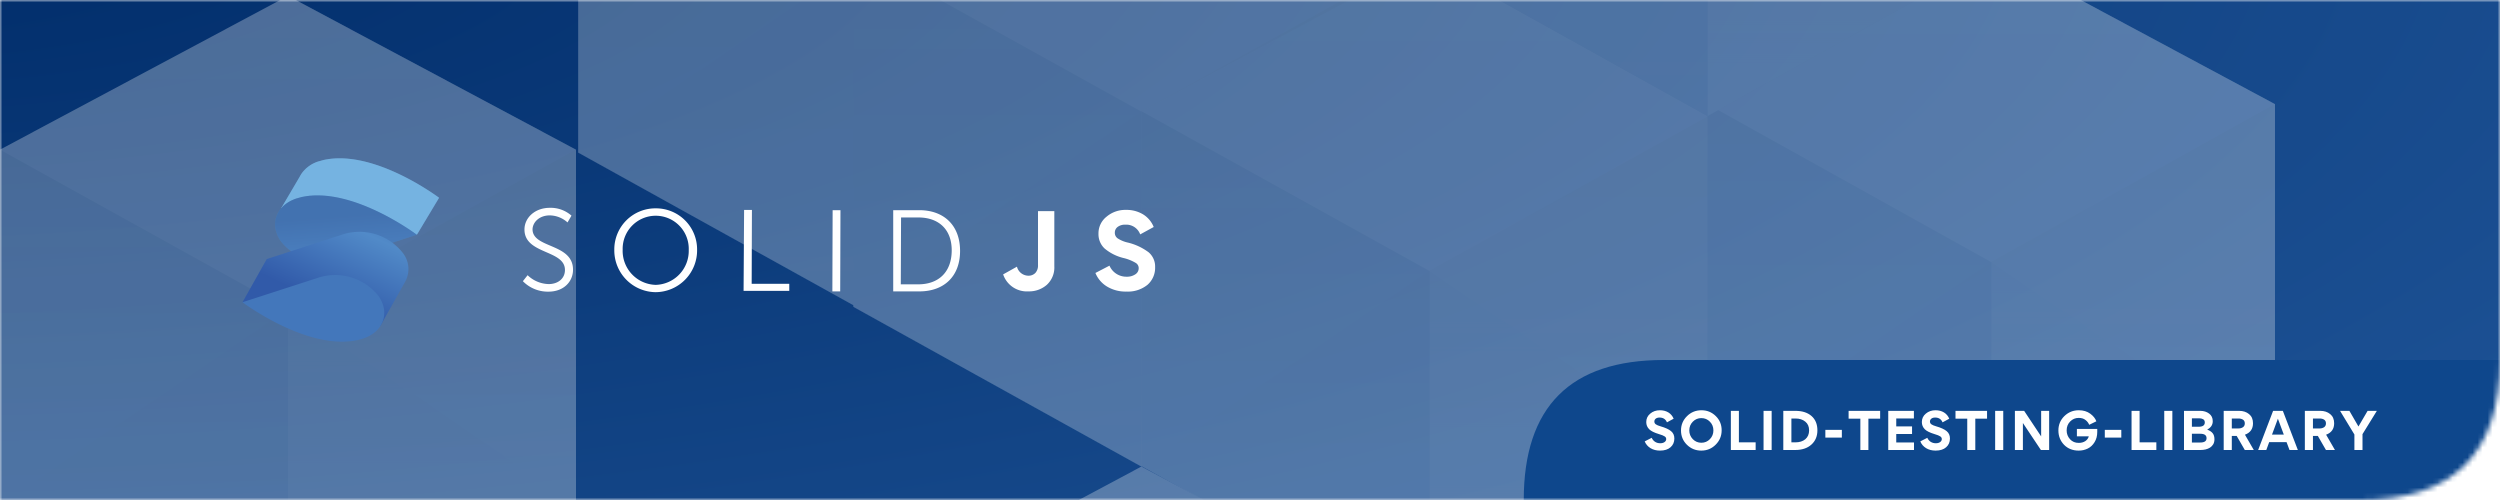
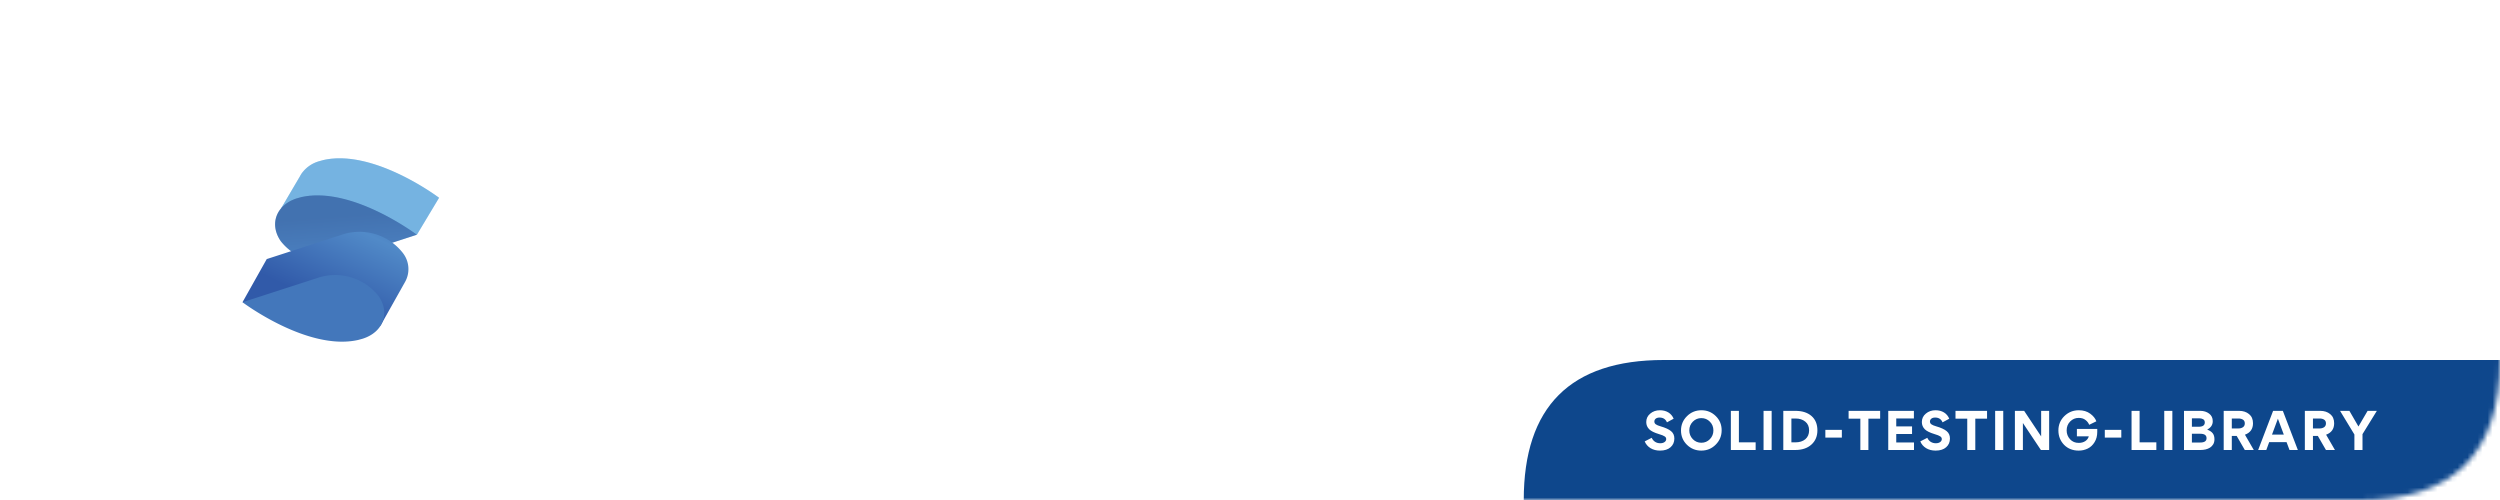
<svg xmlns="http://www.w3.org/2000/svg" xmlns:xlink="http://www.w3.org/1999/xlink" width="1000" height="200" viewBox="0 0 500 100">
  <mask id="crop">
    <path d="M0,0 h500 v72 q0,28 -28,28 h-472 z" fill="white" />
  </mask>
  <defs>
    <filter y="-5" height="52" id="blur" color-interpolation-filters="sRGB">
      <feDropShadow dx="0" dy="2" stdDeviation="12" flood-color="#148CC0" flood-opacity="0.5" />
    </filter>
  </defs>
  <g mask="url(#crop)">
    <svg x="0" y="0" viewBox="0 0 500 100">
      <defs>
        <path id="reuse-0" fill="url(#c)" d="M0 30.76 57.6 0l57.6 30.76v70.984l-57.6 31.943L0 101.744Z" />
        <path id="reuse-1" fill="url(#d)" d="M0 30.76 57.6 0l57.6 30.76v70.984l-57.6 31.943L0 101.744Z" />
        <path id="reuse-2" fill="url(#e)" d="M0 31.943 57.6 0v70.984L0 102.927Z" />
        <path id="reuse-3" fill="url(#f)" d="m0 0 57.6 39.041L0 70.984Z" />
        <path id="reuse-4" fill="url(#g)" d="M0 31.943-57.6 0v70.984L0 102.927Z" />
        <path id="reuse-5" fill="url(#g)" d="m0 0-57.6 39.041L0 70.984Z" />
        <path id="reuse-6" fill="url(#c)" d="M0 30.421 56.751 0 113.5 30.421v70.2l-56.749 31.592L0 100.622Z" />
        <path id="reuse-7" fill="url(#d)" d="M0 30.421 56.751 0 113.5 30.421v70.2l-56.749 31.592L0 100.622Z" />
        <path id="reuse-8" fill="url(#e)" d="M0 31.591 56.751 0v70.2L0 101.792Z" />
        <path id="reuse-9" fill="url(#f)" d="m0 0 56.751 38.611L0 70.2Z" />
        <path id="reuse-10" fill="url(#g)" d="M0 31.591-56.751 0v70.2L0 101.792Z" />
        <path id="reuse-11" fill="url(#g)" d="m0 0-56.751 38.611L0 70.2Z" />
      </defs>
      <defs>
        <linearGradient id="c" x1=".5" x2=".5" y2="1" gradientUnits="objectBoundingBox">
          <stop offset="0" stop-color="#fff" />
          <stop offset="1" stop-color="#f7fbff" />
        </linearGradient>
        <linearGradient id="d" x1=".5" x2=".5" y2="1" gradientUnits="objectBoundingBox">
          <stop offset="0" stop-color="#d0deea" />
          <stop offset="1" stop-color="#dae1e8" />
        </linearGradient>
        <linearGradient id="e" x1=".5" x2=".5" y2="1" gradientUnits="objectBoundingBox">
          <stop offset="0" stop-color="#bdc2c8" />
          <stop offset="1" stop-color="#dcedef" />
        </linearGradient>
        <linearGradient id="f" x1=".5" x2=".5" y2="1" gradientUnits="objectBoundingBox">
          <stop offset="0" stop-color="#adbbca" stop-opacity=".702" />
          <stop offset="1" stop-color="#e4e8e9" stop-opacity="0" />
        </linearGradient>
        <linearGradient id="g" x1=".5" x2=".5" y2="1" gradientUnits="objectBoundingBox">
          <stop offset="0" stop-color="#7692ae" />
          <stop offset="1" stop-color="#93b0ce" />
        </linearGradient>
        <radialGradient id="b" cx="-.061" cy="-.082" r="1.895" gradientUnits="objectBoundingBox">
          <stop offset="0" stop-color="#002c69" />
          <stop offset=".748" stop-color="#20569a" />
          <stop offset="1" stop-color="#28abd8" />
        </radialGradient>
        <clipPath id="a">
-           <path d="M0 0h500v100H0z" />
-         </clipPath>
+           </clipPath>
      </defs>
      <g clip-path="url(#a)">
        <path fill="url(#b)" d="M0 0h502v150H0z" transform="translate(0 -3)" />
        <g opacity=".3" style="mix-blend-mode: color-burn; isolation: isolate">
          <g>
            <g>
              <use xlink:href="#reuse-0" transform="translate(115.645 -71.225)" />
              <g opacity=".237">
                <g>
                  <use xlink:href="#reuse-1" transform="translate(115.645 -71.225)" />
                  <use xlink:href="#reuse-2" transform="translate(173.246 -40.465)" />
                  <use xlink:href="#reuse-2" transform="translate(173.246 -40.465)" />
                  <use xlink:href="#reuse-3" transform="translate(173.246 -8.522)" />
                  <use xlink:href="#reuse-4" transform="translate(173.246 -40.465)" />
                  <use xlink:href="#reuse-5" transform="translate(173.246 -8.522)" />
                </g>
              </g>
            </g>
            <g>
              <use xlink:href="#reuse-0" transform="translate(170.686 -40.374)" />
              <g opacity=".237">
                <g>
                  <use xlink:href="#reuse-1" transform="translate(170.686 -40.374)" />
                  <use xlink:href="#reuse-2" transform="translate(228.287 -9.614)" />
                  <use xlink:href="#reuse-2" transform="translate(228.287 -9.614)" />
                  <use xlink:href="#reuse-3" transform="translate(228.287 22.329)" />
                  <use xlink:href="#reuse-4" transform="translate(228.287 -9.614)" />
                  <use xlink:href="#reuse-5" transform="translate(228.287 22.329)" />
                </g>
              </g>
            </g>
            <g>
              <use xlink:href="#reuse-0" transform="translate(228.287 -8.517)" />
              <g opacity=".237">
                <g>
                  <use xlink:href="#reuse-1" transform="translate(228.287 -8.517)" />
                  <use xlink:href="#reuse-2" transform="translate(285.888 22.243)" />
                  <use xlink:href="#reuse-2" transform="translate(285.888 22.243)" />
                  <use xlink:href="#reuse-3" transform="translate(285.888 54.186)" />
                  <use xlink:href="#reuse-4" transform="translate(285.888 22.243)" />
                  <use xlink:href="#reuse-5" transform="translate(285.888 54.186)" />
                </g>
              </g>
            </g>
            <g>
              <use xlink:href="#reuse-0" transform="translate(170.686 93.313)" />
              <g opacity=".237">
                <g>
                  <use xlink:href="#reuse-1" transform="translate(170.686 93.313)" />
                  <use xlink:href="#reuse-2" transform="translate(228.287 124.073)" />
                  <use xlink:href="#reuse-2" transform="translate(228.287 124.073)" />
                  <use xlink:href="#reuse-3" transform="translate(228.287 156.016)" />
                  <use xlink:href="#reuse-4" transform="translate(228.287 124.073)" />
                  <use xlink:href="#reuse-5" transform="translate(228.287 156.016)" />
                </g>
              </g>
            </g>
            <g>
              <use xlink:href="#reuse-0" transform="translate(0 -.822)" />
              <g opacity=".237">
                <g>
                  <use xlink:href="#reuse-1" transform="translate(0 -.822)" />
                  <use xlink:href="#reuse-2" transform="translate(57.601 29.938)" />
                  <use xlink:href="#reuse-2" transform="translate(57.601 29.938)" />
                  <use xlink:href="#reuse-3" transform="translate(57.601 61.881)" />
                  <use xlink:href="#reuse-4" transform="translate(57.601 29.938)" />
                  <use xlink:href="#reuse-5" transform="translate(57.601 61.881)" />
                </g>
              </g>
            </g>
          </g>
          <g>
            <use xlink:href="#reuse-6" transform="translate(341.499 -9.592)" />
            <g opacity=".237">
              <g>
                <use xlink:href="#reuse-7" transform="translate(341.499 -9.592)" />
                <use xlink:href="#reuse-8" transform="translate(398.25 20.829)" />
                <use xlink:href="#reuse-8" transform="translate(398.25 20.829)" />
                <use xlink:href="#reuse-9" transform="translate(398.25 52.419)" />
                <use xlink:href="#reuse-10" transform="translate(398.25 20.829)" />
                <use xlink:href="#reuse-11" transform="translate(398.25 52.419)" />
              </g>
            </g>
          </g>
          <g>
            <use xlink:href="#reuse-6" transform="translate(284.748 -109)" />
            <g opacity=".237">
              <g>
                <use xlink:href="#reuse-7" transform="translate(284.748 -109)" />
                <use xlink:href="#reuse-8" transform="translate(341.499 -78.579)" />
                <use xlink:href="#reuse-8" transform="translate(341.499 -78.579)" />
                <use xlink:href="#reuse-9" transform="translate(341.499 -46.989)" />
                <use xlink:href="#reuse-10" transform="translate(341.499 -78.579)" />
                <use xlink:href="#reuse-11" transform="translate(341.499 -46.989)" />
              </g>
            </g>
          </g>
        </g>
      </g>
    </svg>
    <svg width="182.53" height="41.12" x="48.5" y="29.44" viewBox="0 0 192 38.575">
      <defs>
        <linearGradient id="logo-a" x1="-.061" x2=".914" y1="2.499" y2="1.52" gradientUnits="objectBoundingBox">
          <stop offset=".1" stop-color="#76b3e1" />
          <stop offset=".3" stop-color="#dcf2fd" />
          <stop offset="1" stop-color="#76b3e1" />
        </linearGradient>
        <linearGradient id="logo-b" x1=".571" x2=".381" y1="1.757" y2=".412" gradientUnits="objectBoundingBox">
          <stop offset="0" stop-color="#76b3e1" />
          <stop offset=".5" stop-color="#4377bb" />
          <stop offset="1" stop-color="#1f3b77" />
        </linearGradient>
        <linearGradient id="logo-c" x1=".107" x2="1.045" y1=".443" y2="-.683" gradientUnits="objectBoundingBox">
          <stop offset="0" stop-color="#315aa9" />
          <stop offset=".5" stop-color="#518ac8" />
          <stop offset="1" stop-color="#315aa9" />
        </linearGradient>
        <linearGradient id="logo-d" x1=".621" x2=".178" y1="-.213" y2="-3.668" gradientUnits="objectBoundingBox">
          <stop offset="0" stop-color="#4377bb" />
          <stop offset=".5" stop-color="#1a336b" />
          <stop offset="1" stop-color="#1a336b" />
        </linearGradient>
      </defs>
      <g>
        <path fill="#76b3e1" d="M41.354 8.299S27.646-2.052 17.009.366l-.934.258a6.785 6.785 0 0 0-3.615 2.538 6.142 6.142 0 0 0-.39.648l-3.928 6.676 6.785 1.324a12.087 12.087 0 0 0 9.675 1.9l12.087 2.362Z" />
        <path fill="url(#logo-a)" d="M48.572 8.543S34.864-1.808 24.227.61l-.934.258a6.785 6.785 0 0 0-3.615 2.538 6.142 6.142 0 0 0-.39.648L15.36 10.73l6.785 1.324a12.087 12.087 0 0 0 9.675 1.9l12.087 2.362Z" opacity=".3" style="isolation:isolate" transform="translate(-7.218 -.244)" />
        <path fill="#518ac8" d="m12.339 8.167-.939.264c-4.34 1.4-5.824 5.461-3.329 9.021a11.6 11.6 0 0 0 12.383 3.906l16.219-5.28S22.992 5.75 12.339 8.167Z" />
        <path fill="url(#logo-b)" d="m18.506 14.809-.939.264c-4.34 1.4-5.824 5.461-3.329 9.021A11.6 11.6 0 0 0 26.621 28l16.219-5.28s-13.681-10.328-24.334-7.911Z" opacity=".3" style="isolation:isolate" transform="translate(-6.167 -6.642)" />
        <path fill="url(#logo-c)" d="M34.246 32.8a11.6 11.6 0 0 0-12.406-3.928l-16.2 5.252L.54 43.2l29.025 4.945 5.2-9.258a5.5 5.5 0 0 0-.522-6.087Z" transform="translate(-.54 -12.928)" />
        <path fill="url(#logo-d)" d="M29.148 49.331A11.615 11.615 0 0 0 16.77 45.4L.54 50.655s13.735 10.351 24.344 7.933l.934-.258c4.346-1.379 5.829-5.439 3.329-9Z" transform="translate(-.54 -20.379)" />
        <path fill="#fff" d="M59.979 24.589a6.593 6.593 0 0 0 4.45 1.868c1.868 0 3.406-1.1 3.406-2.967 0-4.285-8.516-3.242-8.516-8.516 0-2.472 2.2-4.56 5.329-4.56a6.593 6.593 0 0 1 4.56 1.648l-.83 1.428a5.7 5.7 0 0 0-3.736-1.483c-2.2 0-3.571 1.428-3.626 2.912 0 4.066 8.516 2.912 8.516 8.516 0 2.527-1.978 4.615-5.164 4.615a7.34 7.34 0 0 1-5.384-2.2Zm26.976-14.065a8.642 8.642 0 0 1 8.681 8.736 8.791 8.791 0 0 1-8.681 8.9H86.9a8.791 8.791 0 0 1-8.681-8.9v-.055a8.642 8.642 0 0 1 8.736-8.681Zm-.055 16.1a7.142 7.142 0 0 0 6.978-7.3v-.06a6.953 6.953 0 1 0-13.9-.055 7.153 7.153 0 0 0 6.922 7.413Zm18.625-15.77h1.648l-.055 15.548h7.912v1.483h-9.615Zm18.625.055h1.648l-.055 17.087h-1.648Zm12.746 0h5.494c5.109 0 8.571 3.132 8.571 8.571s-3.461 8.516-8.571 8.516h-5.494Zm5.274 15.6c4.176 0 6.978-2.472 7.032-7.032s-2.8-7.032-6.977-7.032h-3.68l-.055 14.072Zm23.169 1.483a5.643 5.643 0 0 0 3.879-1.385 4.945 4.945 0 0 0 1.571-3.9v-11.59h-3.434v11.341a2.308 2.308 0 0 1-.549 1.648 1.983 1.983 0 0 1-1.522.588 2.5 2.5 0 0 1-2.357-1.9l-2.906 1.623a5.267 5.267 0 0 0 5.318 3.577Zm20.581.038a6.513 6.513 0 0 0 4.472-1.423 4.73 4.73 0 0 0 1.6-3.73 3.9 3.9 0 0 0-1.374-3.115 12.019 12.019 0 0 0-4.434-2.055 6.461 6.461 0 0 1-2.066-.863 1.412 1.412 0 0 1-.6-1.181 1.483 1.483 0 0 1 .6-1.236 2.527 2.527 0 0 1 1.6-.467 3.115 3.115 0 0 1 3.137 2.044l2.84-1.555a5.521 5.521 0 0 0-2.236-2.659 6.686 6.686 0 0 0-3.588-.939 6.1 6.1 0 0 0-4.093 1.428 4.456 4.456 0 0 0-1.7 3.6 4.121 4.121 0 0 0 1.275 3.082 9.741 9.741 0 0 0 4.049 2.027 9.071 9.071 0 0 1 2.483 1 1.28 1.28 0 0 1 .654 1.148 1.505 1.505 0 0 1-.709 1.269 3.1 3.1 0 0 1-1.813.5 3.846 3.846 0 0 1-3.626-2.324l-2.959 1.536a5.961 5.961 0 0 0 2.467 2.873 7.549 7.549 0 0 0 4.022 1.044Z" />
      </g>
    </svg>
    <path d="M304.75,72 h195.25 v28 h-195.25 q0,-28 28,-28 z" fill="#0E478C" filter="url(#blur)" />
    <path d="M332.13 85.27L332.13 85.27Q333.53 85.67 334.20 86.22Q334.87 86.76 334.87 87.70L334.87 87.70Q334.87 88.78 334.11 89.45L334.11 89.45Q333.35 90.12 332 90.12L332 90.12Q330.90 90.12 330.10 89.63Q329.29 89.13 328.94 88.28L328.94 88.28L330.34 87.56Q330.57 88.07 331.01 88.36Q331.46 88.65 332.05 88.65L332.05 88.65Q332.57 88.65 332.90 88.42Q333.24 88.18 333.24 87.82L333.24 87.82Q333.24 87.47 332.93 87.28L332.93 87.28Q332.62 87.06 331.76 86.81L331.76 86.81Q330.40 86.40 329.85 85.86L329.85 85.86Q329.25 85.27 329.25 84.41L329.25 84.41Q329.25 83.38 330.05 82.72L330.05 82.72Q330.84 82.05 331.98 82.05L331.98 82.05Q332.96 82.05 333.68 82.49Q334.39 82.93 334.73 83.74L334.73 83.74L333.39 84.47Q332.99 83.51 331.91 83.51L331.91 83.51Q331.43 83.51 331.15 83.73Q330.87 83.96 330.87 84.31L330.87 84.31Q330.87 84.66 331.17 84.87Q331.46 85.08 332.13 85.27ZM336.20 86.09L336.20 86.09Q336.20 84.41 337.40 83.23L337.40 83.23Q338.59 82.05 340.29 82.05L340.29 82.05Q341.97 82.05 343.15 83.21L343.15 83.21Q344.33 84.36 344.33 86.05L344.33 86.05Q344.33 87.75 343.13 88.94L343.13 88.94Q341.95 90.12 340.25 90.12L340.25 90.12Q338.57 90.12 337.38 88.95L337.38 88.95Q336.20 87.78 336.20 86.09ZM338.56 84.34L338.56 84.34Q337.86 85.05 337.86 86.08L337.86 86.08Q337.86 87.10 338.56 87.83L338.56 87.83Q339.27 88.55 340.27 88.55L340.27 88.55Q341.28 88.55 341.98 87.83L341.98 87.83Q342.68 87.10 342.68 86.08L342.68 86.08Q342.68 85.05 341.98 84.34L341.98 84.34Q341.28 83.62 340.27 83.62L340.27 83.62Q339.27 83.62 338.56 84.34ZM346.17 90L346.17 82.17L347.78 82.17L347.78 88.46L351.13 88.46L351.13 90L346.17 90ZM352.71 82.17L354.33 82.17L354.33 90L352.71 90L352.71 82.17ZM363.48 86.07L363.48 86.07Q363.48 87.84 362.28 88.92L362.28 88.92Q361.08 90 359.03 90L359.03 90L356.66 90L356.66 82.17L359.06 82.17Q361.12 82.17 362.30 83.20L362.30 83.20Q363.48 84.23 363.48 86.07ZM361.82 86.07L361.82 86.07Q361.82 84.94 361.06 84.33L361.06 84.33Q360.30 83.70 359.10 83.70L359.10 83.70L358.28 83.70L358.28 88.47L359.08 88.47Q360.32 88.47 361.07 87.84L361.07 87.84Q361.82 87.19 361.82 86.07ZM365.07 85.98L368.37 85.98L368.37 87.52L365.07 87.52L365.07 85.98ZM373.68 90L372.07 90L372.07 83.74L369.72 83.74L369.72 82.17L376.03 82.17L376.03 83.74L373.68 83.74L373.68 90ZM377.65 90L377.65 82.17L382.78 82.17L382.78 83.69L379.25 83.69L379.25 85.28L382.41 85.28L382.41 86.80L379.25 86.80L379.25 88.49L382.80 88.49L382.80 90L377.65 90ZM387.25 85.27L387.25 85.27Q388.65 85.67 389.32 86.22Q389.99 86.76 389.99 87.70L389.99 87.70Q389.99 88.78 389.23 89.45L389.23 89.45Q388.47 90.12 387.12 90.12L387.12 90.12Q386.02 90.12 385.22 89.63Q384.41 89.13 384.06 88.28L384.06 88.28L385.46 87.56Q385.69 88.07 386.13 88.36Q386.58 88.65 387.17 88.65L387.17 88.65Q387.69 88.65 388.02 88.42Q388.36 88.18 388.36 87.82L388.36 87.82Q388.36 87.47 388.05 87.28L388.05 87.28Q387.74 87.06 386.88 86.81L386.88 86.81Q385.52 86.40 384.97 85.86L384.97 85.86Q384.37 85.27 384.37 84.41L384.37 84.41Q384.37 83.38 385.17 82.72L385.17 82.72Q385.96 82.05 387.10 82.05L387.10 82.05Q388.08 82.05 388.80 82.49Q389.51 82.93 389.85 83.74L389.85 83.74L388.51 84.47Q388.11 83.51 387.03 83.51L387.03 83.51Q386.55 83.51 386.27 83.73Q385.99 83.96 385.99 84.31L385.99 84.31Q385.99 84.66 386.29 84.87Q386.58 85.08 387.25 85.27ZM395.06 90L393.45 90L393.45 83.74L391.10 83.74L391.10 82.17L397.41 82.17L397.41 83.74L395.06 83.74L395.06 90ZM399.03 82.17L400.65 82.17L400.65 90L399.03 90L399.03 82.17ZM408.18 90L404.58 84.60L404.58 90L402.98 90L402.98 82.17L404.83 82.17L408.23 87.28L408.23 82.17L409.83 82.17L409.83 90L408.18 90ZM413.33 86.08L413.33 86.08Q413.33 87.11 414.01 87.85L414.01 87.85Q414.68 88.58 415.74 88.58L415.74 88.58Q416.52 88.58 417.06 88.22Q417.61 87.85 417.76 87.26L417.76 87.26L415.38 87.26L415.38 85.79L419.45 85.79L419.45 86.40Q419.45 87.57 418.91 88.44L418.91 88.44Q418.38 89.30 417.55 89.71Q416.72 90.12 415.74 90.12L415.74 90.12Q413.95 90.12 412.81 88.96L412.81 88.96Q411.68 87.78 411.68 86.09L411.68 86.09Q411.68 84.39 412.87 83.22L412.87 83.22Q414.07 82.05 415.76 82.05L415.76 82.05Q417.12 82.05 418.04 82.73L418.04 82.73Q418.96 83.40 419.27 84.26L419.27 84.26L417.84 84.96Q417.61 84.39 417.10 84L417.10 84Q416.59 83.58 415.74 83.58L415.74 83.58Q414.74 83.58 414.03 84.30L414.03 84.30Q413.33 85.01 413.33 86.08ZM420.96 85.98L424.26 85.98L424.26 87.52L420.96 87.52L420.96 85.98ZM426.31 90L426.31 82.17L427.92 82.17L427.92 88.46L431.27 88.46L431.27 90L426.31 90ZM432.85 82.17L434.47 82.17L434.47 90L432.85 90L432.85 82.17ZM442.89 87.84L442.89 87.84Q442.89 88.44 442.65 88.85Q442.41 89.26 442.01 89.52Q441.61 89.77 441.11 89.89Q440.61 90 440.10 90L440.10 90L436.80 90L436.80 82.17L440.05 82.17Q441.08 82.17 441.81 82.71L441.81 82.71Q442.55 83.25 442.55 84.24L442.55 84.24Q442.55 85.34 441.45 85.91L441.45 85.91L441.45 85.93Q442.18 86.20 442.53 86.64Q442.89 87.09 442.89 87.84ZM440.96 84.49L440.96 84.49Q440.96 84.04 440.63 83.85Q440.31 83.66 439.83 83.66L439.83 83.66L438.38 83.66L438.38 85.35L439.72 85.35Q440.96 85.35 440.96 84.49ZM441.31 87.63L441.31 87.63Q441.31 86.75 440.03 86.75L440.03 86.75L438.38 86.75L438.38 88.50L440.08 88.50Q441.31 88.50 441.31 87.63ZM448.99 86.94L450.76 90L448.96 90L447.34 87.19L446.36 87.19L446.36 90L444.74 90L444.74 82.17L447.83 82.17Q449.02 82.17 449.81 82.82L449.81 82.82Q450.60 83.46 450.60 84.65L450.60 84.65Q450.60 86.35 448.99 86.94L448.99 86.94ZM447.70 83.70L446.36 83.70L446.36 85.69L447.71 85.69Q448.22 85.69 448.59 85.44Q448.96 85.19 448.96 84.68L448.96 84.68Q448.96 84.16 448.59 83.93Q448.23 83.70 447.70 83.70L447.70 83.70ZM453.84 88.42L453.26 90L451.63 90L454.62 82.17L456.57 82.17L459.57 90L457.90 90L457.31 88.42L453.84 88.42ZM456.76 86.92L455.58 83.74L454.40 86.92L456.76 86.92ZM465.22 86.94L466.99 90L465.19 90L463.57 87.19L462.59 87.19L462.59 90L460.97 90L460.97 82.17L464.06 82.17Q465.25 82.17 466.04 82.82L466.04 82.82Q466.83 83.46 466.83 84.65L466.83 84.65Q466.83 86.35 465.22 86.94L465.22 86.94ZM463.93 83.70L462.59 83.70L462.59 85.69L463.94 85.69Q464.45 85.69 464.82 85.44Q465.19 85.19 465.19 84.68L465.19 84.68Q465.19 84.16 464.82 83.93Q464.46 83.70 463.93 83.70L463.93 83.70ZM472.50 90L470.88 90L470.88 86.90L468.01 82.17L469.88 82.17L471.69 85.30L473.52 82.17L475.37 82.17L472.50 86.83L472.50 90Z" fill="#fff" />
  </g>
</svg>